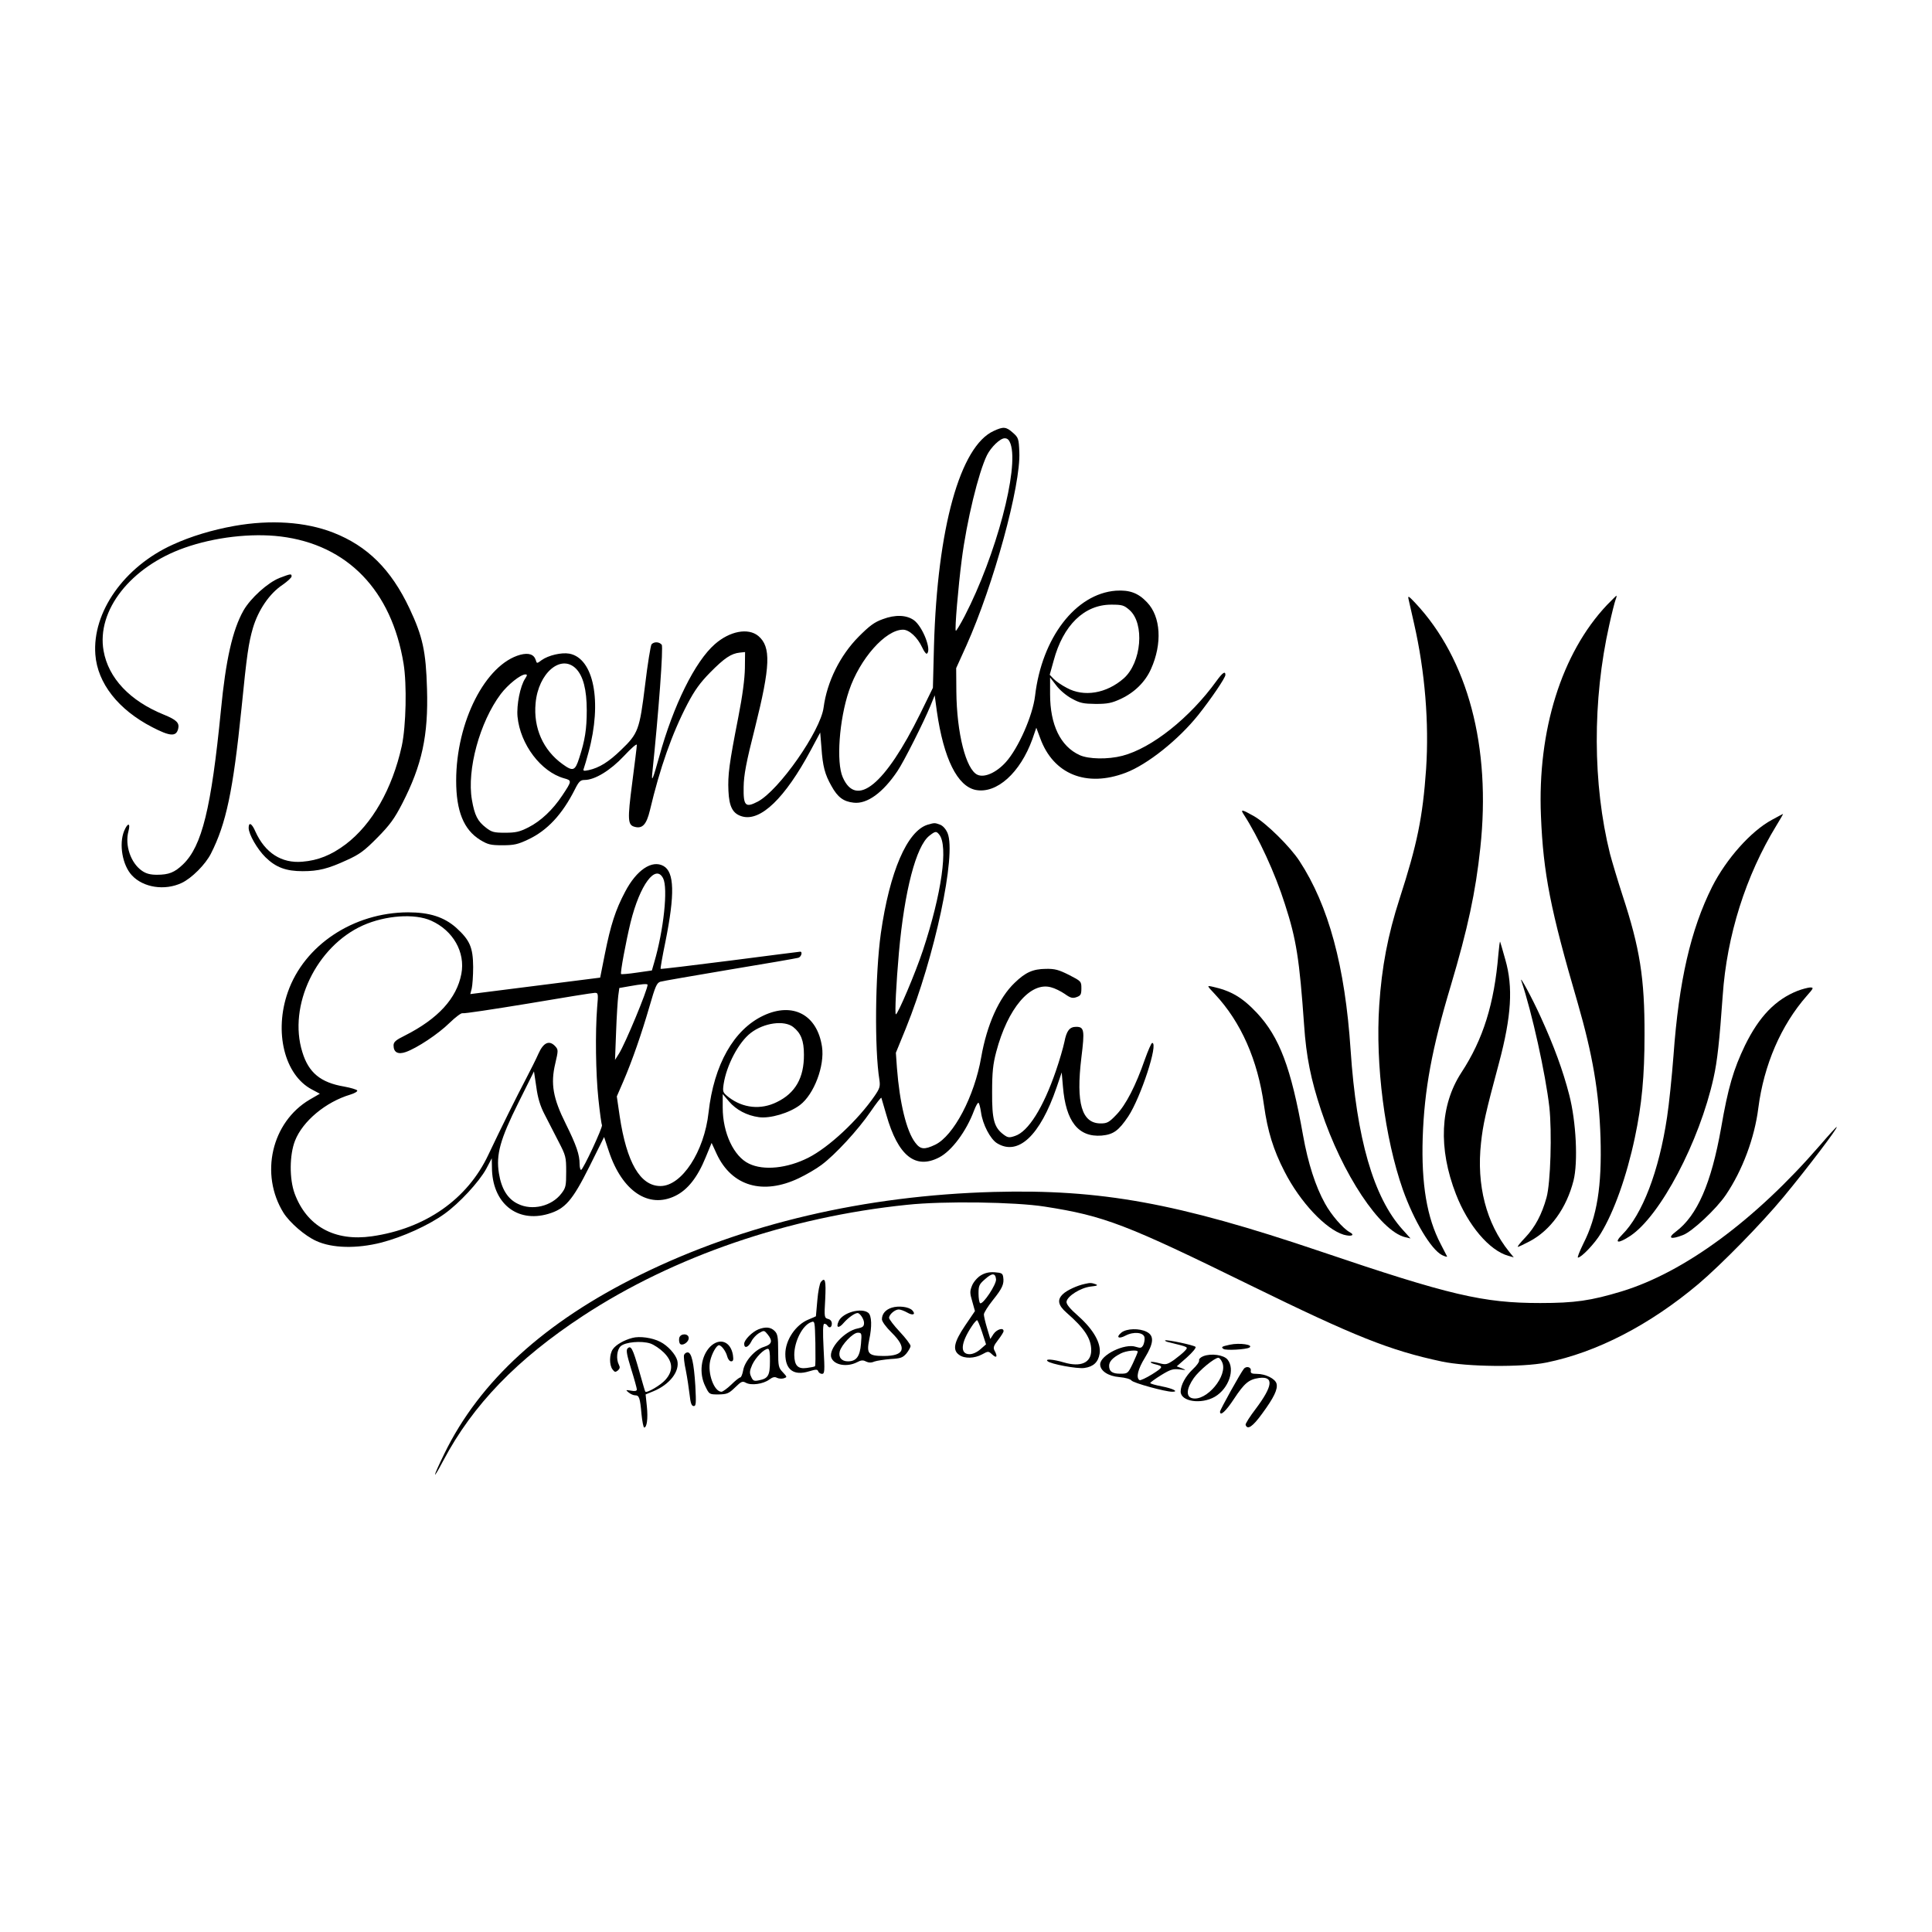
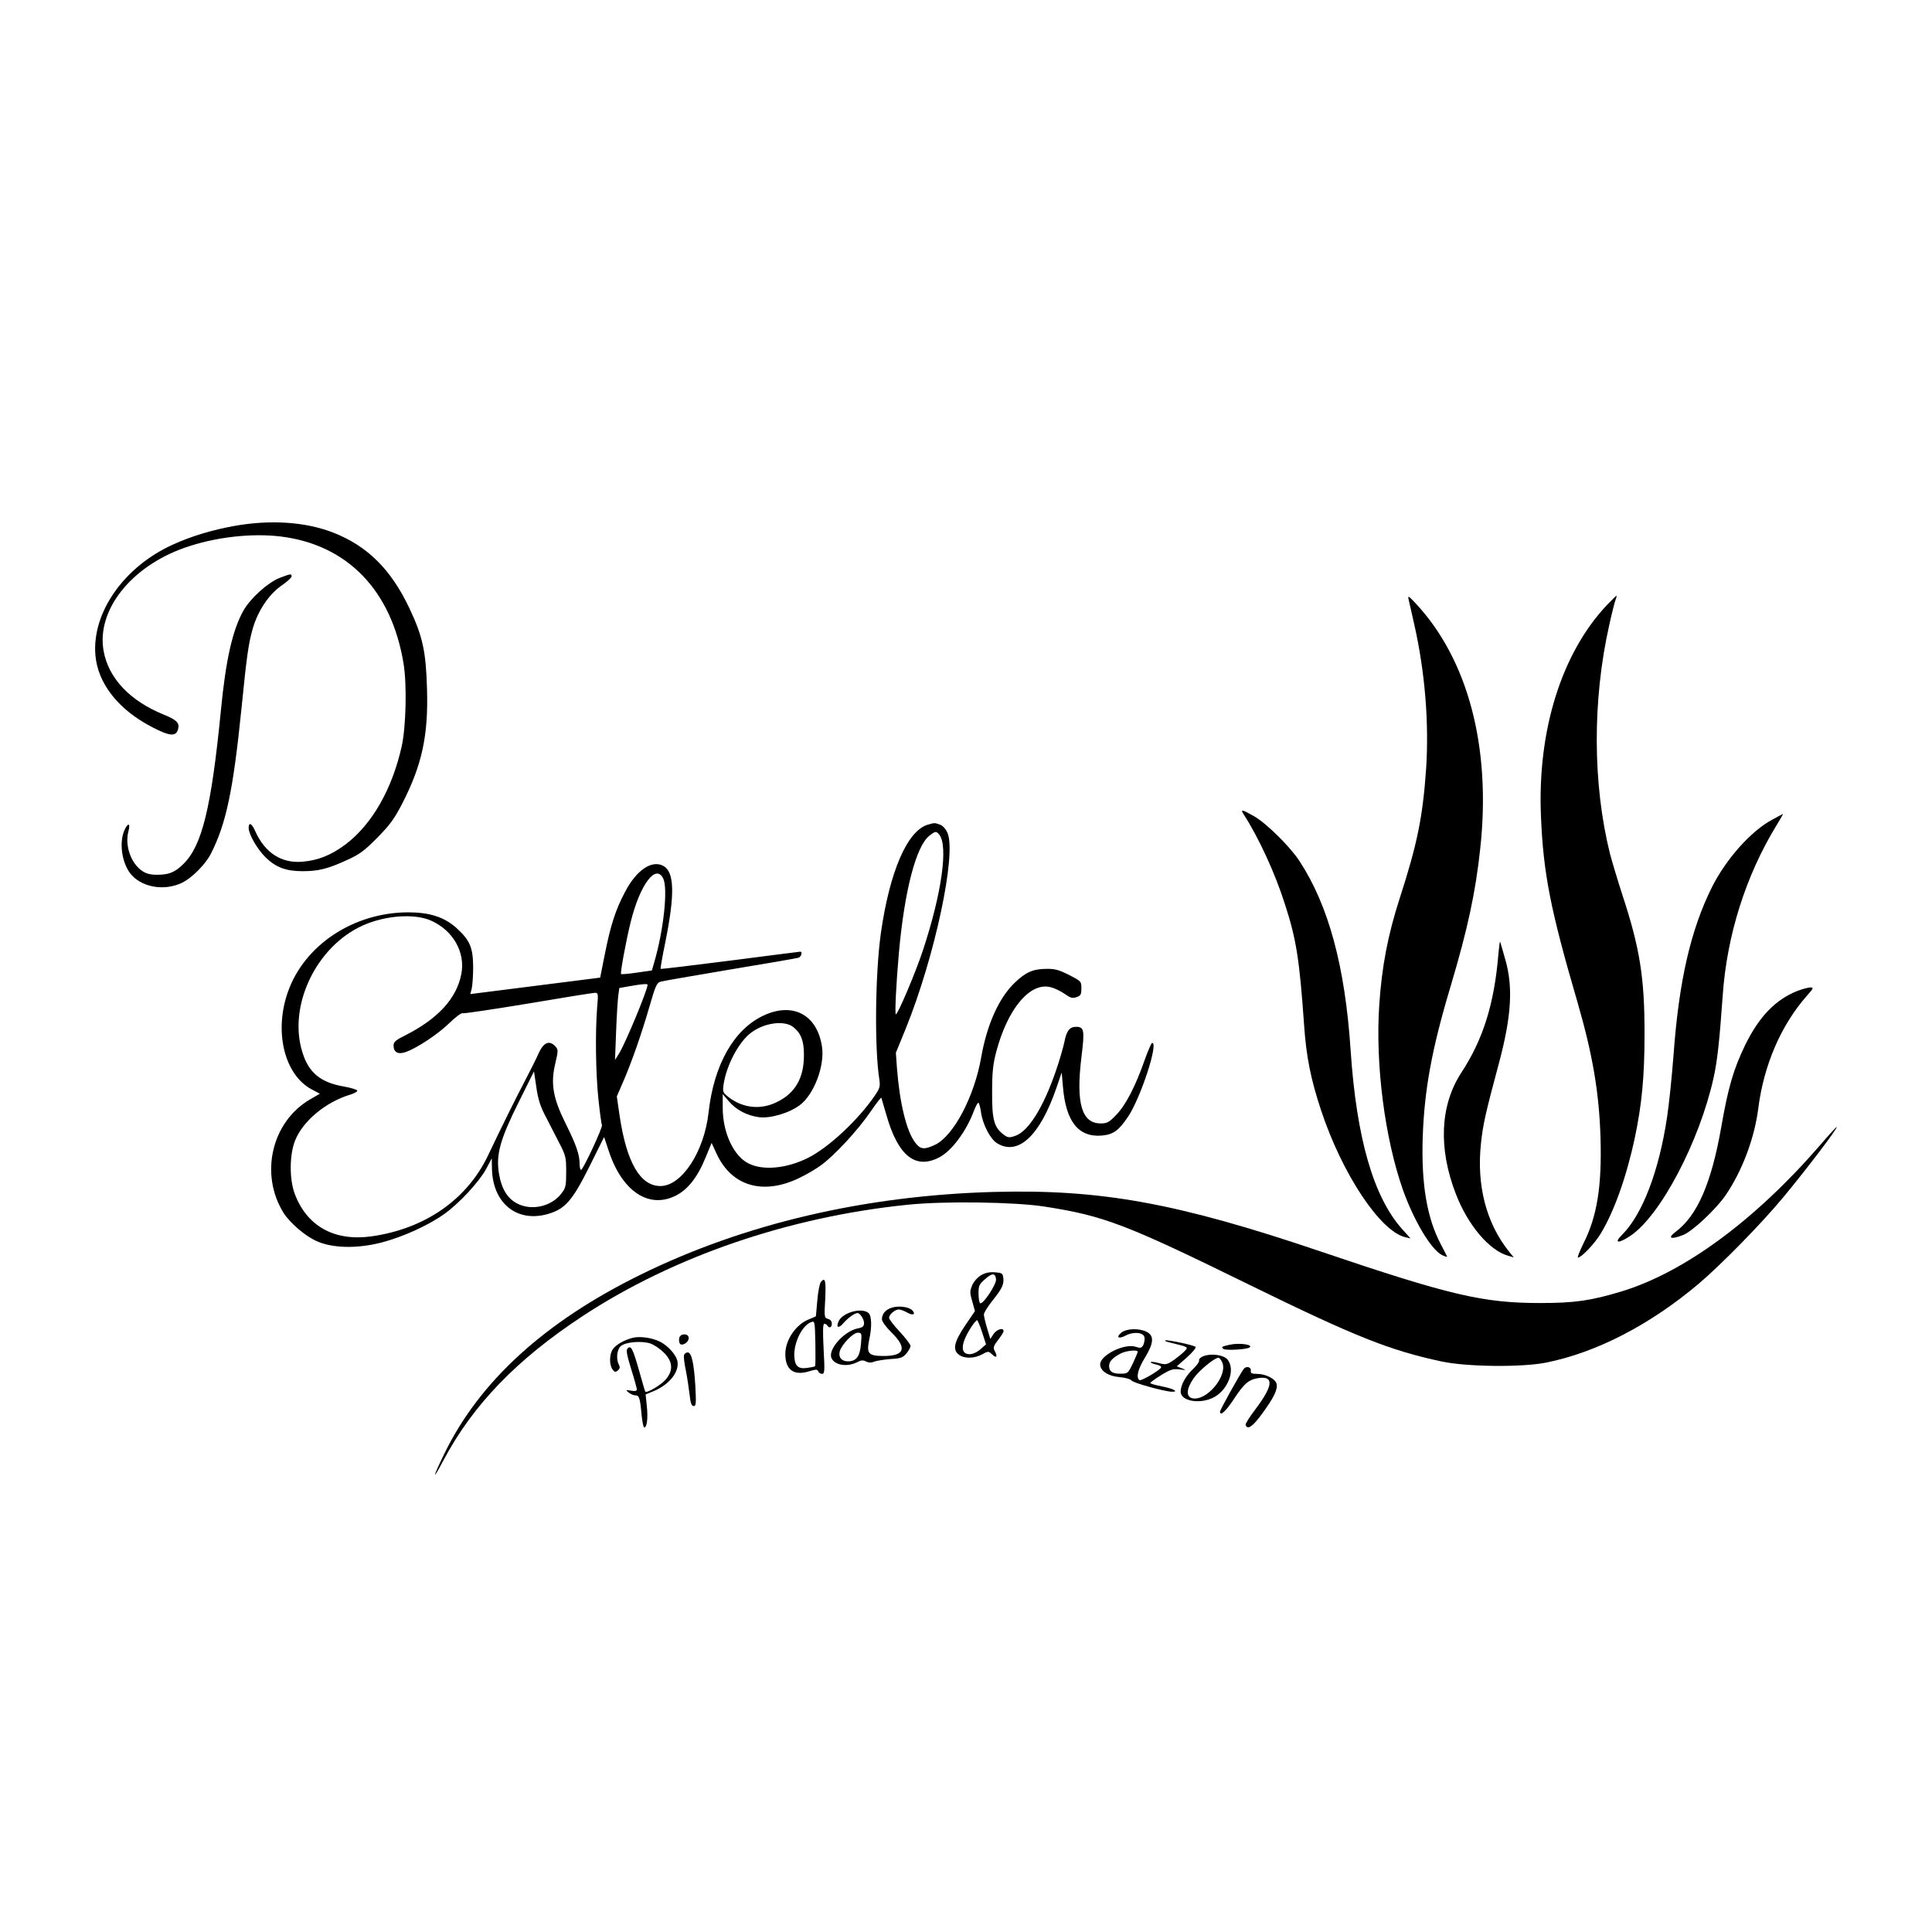
<svg xmlns="http://www.w3.org/2000/svg" version="1.0" width="1080pt" height="1080pt" viewBox="0 0 1080 1080" preserveAspectRatio="xMidYMid meet">
  <g transform="translate(0,1080) scale(0.1,-0.1)" fill="#000000" stroke="none">
-     <path d="M5555 8391 c-188 -85 -315 -543 -334 -1201 l-6 -235 -71 -145 c-196 -397 -357 -529 -433 -355 -37 83 -20 321 35 484 60 178 204 341 302 341 35 0 81 -43 107 -99 10 -22 22 -38 26 -35 29 18 -23 151 -72 187 -42 30 -105 32 -174 6 -48 -17 -75 -38 -135 -98 -104 -105 -177 -252 -196 -396 -17 -131 -249 -463 -368 -526 -69 -36 -81 -24 -79 82 1 66 14 137 63 329 87 348 91 454 19 515 -57 47 -160 27 -243 -46 -111 -97 -232 -342 -311 -629 -34 -122 -44 -148 -39 -95 36 344 63 710 53 721 -14 17 -43 18 -57 2 -5 -7 -22 -110 -36 -228 -31 -251 -38 -270 -135 -363 -68 -66 -121 -99 -180 -112 -30 -6 -33 -5 -27 11 4 11 16 51 26 89 77 283 29 525 -107 551 -44 8 -117 -9 -155 -36 -27 -20 -27 -20 -33 0 -10 32 -39 42 -86 30 -195 -53 -359 -375 -359 -704 0 -170 42 -274 134 -331 43 -26 58 -30 125 -30 64 0 86 5 143 32 107 50 191 140 262 281 22 44 31 52 54 52 57 0 144 53 220 134 41 44 72 71 72 62 0 -9 -12 -105 -26 -213 -27 -207 -25 -235 14 -245 43 -12 66 13 85 92 56 237 123 428 210 595 40 76 70 118 127 176 79 80 117 106 166 111 l29 3 -1 -90 c-1 -59 -13 -153 -37 -275 -51 -260 -59 -322 -55 -411 4 -89 24 -128 77 -143 103 -29 239 102 383 370 l53 99 7 -85 c7 -103 19 -149 56 -214 34 -62 67 -87 124 -93 75 -9 164 56 245 177 35 51 148 276 184 364 l24 59 12 -89 c38 -265 115 -420 218 -440 117 -22 248 96 316 284 l22 64 22 -59 c73 -201 258 -276 477 -193 122 46 296 185 407 324 70 88 151 207 151 223 0 24 -16 13 -50 -34 -148 -205 -361 -375 -526 -418 -81 -21 -189 -19 -239 4 -107 49 -165 169 -165 340 l0 94 34 -44 c18 -25 57 -58 87 -74 47 -26 65 -29 134 -30 67 0 90 5 140 28 77 36 137 95 169 167 64 142 55 293 -22 373 -49 52 -97 70 -174 65 -225 -17 -414 -263 -452 -588 -13 -110 -93 -292 -163 -370 -53 -59 -120 -89 -159 -71 -64 29 -116 232 -118 466 l-1 130 57 126 c152 339 305 897 296 1082 -3 74 -5 81 -36 108 -38 34 -53 35 -107 10z m94 -72 c48 -138 -81 -623 -256 -962 -25 -48 -48 -86 -50 -83 -7 6 14 249 33 396 28 219 94 489 141 585 23 46 74 95 99 95 16 0 25 -9 33 -31z m665 -929 c86 -76 67 -294 -32 -382 -97 -85 -223 -106 -319 -53 -29 15 -62 38 -73 50 l-22 23 22 79 c53 198 171 313 322 313 61 0 71 -3 102 -30z m-3094 -328 c40 -41 60 -117 60 -233 0 -105 -10 -168 -42 -266 -23 -73 -35 -77 -94 -34 -108 78 -163 202 -150 340 15 169 142 277 226 193z m-284 -55 c-28 -41 -49 -148 -43 -213 15 -155 131 -309 261 -345 44 -12 43 -15 -11 -96 -53 -80 -120 -143 -189 -178 -49 -25 -71 -30 -130 -30 -62 0 -75 3 -107 28 -47 36 -64 69 -79 156 -29 168 44 435 161 591 40 53 111 110 138 110 11 0 11 -4 -1 -23z" />
    <path d="M1310 7860 c-123 -22 -243 -58 -345 -105 -271 -123 -450 -377 -432 -614 12 -160 128 -308 318 -406 100 -52 134 -54 145 -9 8 33 -9 50 -80 79 -190 77 -310 204 -337 357 -40 226 152 470 453 576 167 59 372 83 537 63 373 -46 620 -301 687 -711 19 -116 14 -348 -10 -460 -53 -240 -166 -438 -314 -550 -80 -60 -154 -90 -242 -97 -116 -10 -208 49 -262 168 -20 47 -38 56 -38 21 0 -35 48 -119 94 -164 58 -57 115 -78 208 -78 89 0 143 14 247 62 71 32 98 52 171 126 70 71 95 106 138 189 111 216 147 381 139 643 -6 209 -24 292 -98 449 -103 218 -235 349 -427 424 -155 60 -349 73 -552 37z" />
    <path d="M1562 7569 c-65 -26 -161 -112 -201 -182 -61 -108 -99 -276 -126 -557 -54 -549 -106 -760 -212 -862 -47 -45 -79 -58 -146 -58 -36 0 -60 6 -83 22 -63 43 -97 143 -76 221 13 48 -4 50 -24 2 -30 -73 -10 -192 44 -249 64 -68 183 -86 277 -42 56 26 133 103 164 164 85 167 124 350 171 812 30 303 40 367 64 450 30 100 92 192 166 241 27 19 50 40 50 47 0 16 -5 15 -68 -9z" />
    <path d="M7874 7450 c3 -14 17 -75 31 -137 61 -268 84 -554 67 -812 -19 -271 -50 -421 -148 -724 -66 -204 -100 -383 -114 -597 -22 -331 31 -742 132 -1030 62 -174 157 -334 219 -366 17 -8 30 -12 28 -7 -2 4 -18 35 -35 68 -78 148 -109 337 -101 595 9 268 51 497 157 850 95 319 139 524 165 770 61 565 -69 1056 -364 1370 -37 39 -42 42 -37 20z" />
    <path d="M8983 7418 c-254 -269 -389 -702 -369 -1179 13 -321 53 -524 205 -1044 84 -291 120 -500 128 -755 8 -270 -19 -441 -96 -592 -21 -43 -35 -78 -30 -78 19 0 95 80 127 134 75 123 145 320 191 537 39 184 54 343 54 574 1 317 -26 485 -123 780 -27 83 -58 187 -70 232 -97 390 -99 858 -4 1280 14 64 30 127 35 140 5 12 7 23 5 23 -2 0 -25 -24 -53 -52z" />
    <path d="M6952 6248 c83 -128 176 -329 231 -503 64 -197 81 -308 107 -675 12 -178 38 -305 95 -477 118 -356 330 -675 470 -709 l30 -7 -45 50 c-162 180 -257 509 -290 1003 -31 468 -123 808 -286 1057 -52 80 -187 213 -255 251 -67 38 -76 39 -57 10z" />
    <path d="M9905 6217 c-117 -63 -255 -218 -334 -374 -120 -240 -186 -527 -216 -943 -9 -118 -25 -273 -36 -345 -45 -302 -138 -544 -251 -657 -48 -48 -23 -52 45 -7 168 111 387 527 466 884 21 94 33 206 51 459 23 337 129 671 300 951 22 36 39 65 37 65 -1 0 -29 -15 -62 -33z" />
    <path d="M5186 6190 c-115 -35 -213 -263 -262 -607 -32 -230 -36 -648 -8 -820 5 -36 2 -47 -26 -88 -94 -137 -257 -289 -372 -347 -117 -59 -249 -73 -331 -33 -85 40 -147 172 -147 313 l0 76 35 -41 c40 -47 100 -79 167 -88 62 -9 171 23 230 68 79 60 139 220 123 326 -27 179 -163 251 -327 174 -166 -78 -277 -274 -307 -541 -24 -220 -150 -412 -269 -412 -113 0 -189 131 -228 391 l-16 110 36 83 c50 116 103 269 147 421 32 111 40 130 60 137 13 4 188 34 389 68 201 33 373 63 383 66 16 5 25 34 10 34 -5 0 -181 -23 -392 -50 -212 -27 -386 -48 -388 -46 -2 2 10 71 27 153 53 264 50 388 -11 422 -64 36 -151 -22 -215 -145 -53 -100 -80 -183 -113 -348 l-26 -131 -363 -46 -363 -46 8 31 c4 17 8 72 8 121 -1 109 -18 149 -95 219 -68 60 -149 86 -269 86 -305 -1 -580 -183 -672 -446 -78 -222 -19 -463 134 -544 l45 -24 -57 -33 c-213 -126 -280 -417 -146 -633 35 -55 120 -129 183 -157 89 -41 226 -44 364 -9 119 31 263 96 352 160 83 59 194 179 234 252 l31 59 1 -51 c1 -198 138 -311 314 -260 95 28 135 73 231 265 l82 165 27 -81 c74 -222 222 -321 371 -248 70 34 125 105 170 216 l33 80 29 -63 c84 -179 258 -230 459 -134 40 19 97 52 126 74 76 56 205 196 274 297 32 47 60 83 61 78 1 -4 14 -48 28 -96 65 -228 162 -306 295 -237 70 36 152 146 195 262 10 26 21 46 25 43 4 -2 10 -26 14 -53 9 -67 52 -150 90 -173 118 -72 240 43 332 311 l29 85 7 -80 c16 -194 86 -283 216 -273 66 6 95 27 149 107 70 106 170 411 134 411 -5 0 -23 -42 -41 -92 -51 -147 -106 -254 -159 -309 -41 -43 -52 -49 -88 -49 -106 0 -139 112 -108 368 19 153 16 172 -29 172 -37 0 -54 -22 -66 -85 -7 -33 -28 -105 -47 -160 -71 -207 -155 -341 -229 -365 -32 -11 -40 -10 -63 7 -54 40 -66 84 -65 238 0 112 5 157 23 225 64 243 191 393 306 361 21 -5 55 -22 77 -37 32 -23 44 -26 66 -18 23 8 27 15 27 49 0 39 -1 40 -69 75 -58 29 -79 35 -130 34 -72 -1 -113 -19 -174 -78 -88 -84 -155 -234 -187 -416 -38 -219 -154 -439 -257 -489 -61 -29 -83 -27 -112 12 -49 64 -87 222 -102 417 l-6 85 56 137 c162 401 283 970 233 1091 -10 23 -26 41 -42 47 -30 11 -30 11 -69 0z m64 -55 c52 -63 14 -331 -91 -648 -42 -127 -140 -357 -151 -357 -7 0 2 177 17 345 31 346 96 595 170 653 33 26 39 27 55 7z m-1543 -245 c28 -55 3 -290 -50 -470 l-13 -45 -84 -12 c-46 -7 -86 -10 -88 -8 -6 5 27 182 53 289 52 210 140 329 182 246z m-1296 -237 c122 -55 191 -176 168 -297 -26 -137 -130 -251 -316 -345 -51 -25 -63 -36 -63 -55 0 -39 25 -52 68 -37 63 22 182 101 245 163 33 32 66 57 73 54 7 -3 171 22 366 54 194 33 362 60 373 60 19 0 20 -4 13 -82 -11 -141 -8 -367 7 -511 8 -76 17 -142 20 -146 6 -11 -106 -251 -117 -251 -4 0 -8 15 -8 33 0 52 -18 105 -77 224 -72 144 -86 225 -59 338 17 73 17 77 0 96 -33 36 -66 22 -94 -41 -13 -30 -46 -95 -72 -145 -48 -91 -138 -272 -208 -420 -117 -249 -352 -413 -651 -456 -209 -30 -364 56 -432 239 -30 82 -29 216 2 295 43 110 172 217 309 258 23 7 41 17 39 23 -2 5 -35 15 -73 22 -131 22 -199 77 -234 193 -81 259 78 591 339 708 126 56 289 68 382 26z m1209 -358 c0 -29 -125 -330 -160 -385 l-22 -35 6 157 c3 86 9 177 12 201 l6 44 57 10 c66 12 101 15 101 8z m814 -236 c43 -34 60 -76 60 -154 1 -130 -48 -216 -152 -266 -89 -44 -188 -34 -268 27 -34 27 -35 30 -29 73 16 106 84 235 152 287 74 57 187 72 237 33z m-1390 -488 c18 -36 53 -104 77 -150 42 -81 44 -88 44 -171 0 -79 -2 -90 -27 -122 -54 -71 -163 -97 -242 -58 -58 27 -93 84 -107 171 -17 105 7 190 109 395 l87 175 13 -87 c8 -61 22 -107 46 -153z" />
    <path d="M8376 5465 c-23 -276 -85 -475 -207 -661 -119 -183 -130 -423 -30 -680 67 -173 186 -314 292 -344 l31 -9 -26 32 c-128 159 -183 372 -157 608 11 103 25 166 101 449 69 259 79 422 35 575 -14 50 -27 95 -29 100 -2 6 -6 -26 -10 -70z" />
-     <path d="M8505 5315 c58 -171 135 -519 156 -704 15 -139 7 -425 -16 -506 -26 -94 -64 -165 -118 -222 -28 -29 -47 -53 -42 -53 4 0 34 14 66 31 117 62 206 186 245 339 26 103 15 330 -24 480 -35 136 -85 272 -158 432 -49 109 -125 248 -109 203z" />
-     <path d="M6791 5243 c146 -156 240 -368 275 -623 20 -143 52 -248 115 -370 87 -170 229 -321 330 -352 43 -12 66 -3 34 14 -37 20 -103 96 -138 160 -53 95 -95 225 -123 382 -67 378 -132 549 -258 684 -82 87 -145 124 -251 147 -29 6 -29 6 16 -42z" />
    <path d="M10048 5261 c-123 -49 -214 -143 -293 -304 -65 -135 -95 -237 -134 -463 -55 -309 -133 -489 -253 -579 -49 -37 -29 -46 40 -19 51 19 187 146 240 225 92 136 160 317 181 484 31 242 127 464 271 628 39 44 40 47 18 47 -12 -1 -44 -9 -70 -19z" />
    <path d="M10174 4398 c-363 -419 -758 -710 -1109 -817 -172 -52 -262 -65 -455 -65 -319 0 -504 43 -1230 289 -801 271 -1226 348 -1825 332 -721 -20 -1396 -178 -1975 -463 -535 -263 -899 -595 -1096 -1000 -67 -137 -70 -160 -6 -39 166 313 412 567 782 810 507 332 1148 552 1810 620 205 22 605 16 770 -10 334 -52 455 -99 1150 -440 584 -286 779 -364 1070 -426 141 -30 448 -33 583 -6 283 57 580 211 852 440 126 107 352 337 476 487 134 162 307 390 296 390 -3 0 -45 -46 -93 -102z" />
    <path d="M5482 3670 c-18 -11 -40 -36 -48 -56 -13 -32 -13 -42 1 -89 l15 -54 -55 -81 c-62 -92 -72 -137 -33 -164 30 -22 86 -20 128 3 35 19 35 19 58 -2 24 -22 30 -10 11 24 -8 16 -4 27 20 58 17 22 31 44 31 50 0 22 -38 10 -56 -16 l-18 -28 -18 60 c-10 33 -18 68 -18 77 0 10 23 46 50 80 53 66 64 90 58 129 -3 21 -9 24 -48 27 -32 2 -55 -4 -78 -18z m86 -21 c3 -28 -73 -143 -89 -134 -5 4 -9 28 -9 55 0 43 4 51 36 79 40 36 58 36 62 0z m-78 -296 l22 -68 -31 -27 c-19 -17 -43 -28 -61 -28 -55 0 -50 63 13 157 12 18 25 33 29 33 3 0 16 -30 28 -67z" />
    <path d="M4589 3634 c-7 -8 -16 -54 -20 -102 -4 -48 -8 -88 -8 -90 -1 -1 -19 -9 -41 -18 -72 -29 -130 -115 -130 -193 0 -88 47 -123 132 -97 40 12 48 12 52 0 3 -8 13 -14 21 -14 15 0 16 15 9 140 -5 98 -4 140 4 140 6 0 14 -4 17 -10 11 -17 25 -11 25 11 0 13 -8 23 -21 26 -21 6 -22 10 -16 110 5 104 0 126 -24 97z m-33 -471 c-2 -3 -23 -7 -46 -10 -50 -7 -69 13 -70 73 0 75 46 166 94 183 21 8 21 6 24 -117 1 -68 1 -127 -2 -129z" />
-     <path d="M6065 3623 c-44 -9 -101 -36 -122 -56 -35 -32 -29 -63 19 -105 101 -88 138 -145 138 -210 0 -70 -58 -96 -153 -68 -61 18 -107 21 -91 7 17 -16 165 -44 206 -38 50 7 77 32 85 80 9 58 -34 134 -118 209 -50 44 -69 68 -67 82 5 31 78 77 134 84 37 4 44 7 29 13 -22 8 -31 9 -60 2z" />
    <path d="M4985 3490 c-35 -11 -55 -35 -55 -65 0 -12 23 -44 55 -75 87 -86 72 -130 -45 -130 -86 0 -97 13 -81 91 16 74 14 134 -5 150 -38 31 -144 2 -166 -47 -17 -38 1 -42 30 -7 24 27 60 53 76 53 13 0 36 -34 36 -55 0 -20 -7 -25 -35 -31 -74 -14 -165 -114 -148 -163 15 -42 87 -55 144 -26 22 12 34 13 50 4 15 -7 29 -8 47 0 15 5 56 11 91 14 55 3 67 7 88 31 12 15 23 34 23 42 0 8 -27 44 -60 79 -33 35 -60 71 -60 78 0 19 33 47 54 47 10 0 31 -8 47 -17 32 -19 51 -11 28 13 -20 19 -75 26 -114 14z m-172 -202 c-6 -71 -26 -98 -73 -98 -35 0 -54 22 -46 55 10 38 74 105 101 105 22 0 23 -3 18 -62z" />
-     <path d="M4240 3369 c-35 -14 -80 -59 -80 -81 0 -28 23 -21 40 13 8 17 28 38 43 47 28 16 29 16 48 -7 30 -37 24 -56 -20 -70 -51 -15 -109 -81 -117 -133 -4 -21 -11 -38 -16 -38 -5 0 -28 -18 -50 -40 -23 -22 -48 -40 -55 -40 -41 0 -79 104 -63 173 9 40 35 87 49 87 14 0 39 -34 46 -62 4 -16 14 -28 22 -28 12 0 14 8 10 36 -13 76 -74 98 -127 46 -52 -53 -64 -149 -27 -222 22 -45 22 -45 74 -45 47 1 57 5 92 39 35 34 41 37 61 26 30 -16 96 -7 130 18 19 14 31 17 43 10 10 -5 27 -6 38 -3 20 7 20 7 -5 34 -24 25 -26 34 -26 119 0 79 -3 95 -20 112 -22 22 -51 24 -90 9z m64 -179 c0 -79 -10 -96 -61 -106 -28 -6 -34 -3 -44 20 -10 21 -9 33 6 67 19 41 66 89 88 89 8 0 12 -23 11 -70z" />
    <path d="M6269 3351 c-33 -27 -16 -38 23 -17 46 24 102 18 106 -11 2 -12 -2 -31 -7 -42 -10 -17 -15 -18 -41 -10 -62 22 -200 -46 -200 -98 0 -36 45 -66 107 -71 34 -3 62 -11 68 -19 10 -14 189 -63 228 -63 39 0 4 18 -58 30 -36 7 -65 15 -65 19 0 3 27 23 61 44 52 32 67 36 102 32 39 -5 40 -4 14 6 l-29 11 57 50 c31 28 53 54 48 59 -10 10 -163 42 -170 36 -2 -3 9 -8 24 -11 109 -27 107 -25 86 -48 -10 -11 -37 -33 -60 -50 -40 -27 -46 -28 -84 -18 -23 6 -43 9 -46 6 -3 -3 8 -8 23 -12 49 -12 48 -16 -15 -56 -34 -21 -66 -36 -71 -33 -21 13 -9 62 30 125 50 82 53 123 10 145 -41 21 -112 19 -141 -4z m91 -107 c0 -4 -12 -33 -27 -65 -27 -56 -29 -58 -68 -58 -46 -1 -65 12 -65 44 0 24 20 46 65 69 30 16 95 22 95 10z" />
    <path d="M3797 3321 c-2 -10 -1 -24 3 -31 11 -18 50 6 50 30 0 27 -46 28 -53 1z" />
    <path d="M3535 3321 c-46 -12 -92 -38 -109 -63 -20 -28 -21 -88 -2 -113 12 -16 16 -17 30 -6 11 10 13 18 6 31 -17 32 -12 85 10 105 26 23 115 31 165 15 21 -7 55 -30 76 -51 51 -51 54 -101 9 -152 -26 -30 -106 -77 -113 -66 -2 2 -17 56 -35 119 -35 123 -45 141 -64 122 -9 -9 -4 -36 20 -114 18 -57 32 -109 32 -115 0 -9 -11 -11 -32 -7 -31 5 -32 5 -14 -10 11 -9 27 -16 37 -16 22 0 27 -14 35 -105 4 -41 11 -75 15 -75 15 0 22 50 15 118 l-7 67 44 18 c90 37 148 111 133 172 -9 34 -53 83 -95 104 -44 23 -115 33 -156 22z" />
    <path d="M6875 3283 c-46 -10 -51 -13 -35 -24 14 -9 125 -3 144 8 26 16 -55 28 -109 16z" />
    <path d="M3824 3226 c-3 -8 1 -47 10 -87 8 -41 17 -102 21 -136 5 -47 11 -63 23 -63 13 0 14 15 9 113 -8 128 -21 187 -43 187 -8 0 -17 -6 -20 -14z" />
    <path d="M6727 3219 c-16 -6 -26 -17 -24 -23 3 -7 -13 -30 -35 -50 -41 -39 -68 -89 -68 -125 0 -56 115 -73 191 -29 78 46 115 154 71 208 -21 26 -91 36 -135 19z m105 -34 c34 -74 -88 -221 -168 -201 -35 9 -32 53 9 112 30 43 116 114 138 114 5 0 15 -11 21 -25z" />
    <path d="M6953 3148 c-18 -22 -133 -229 -133 -239 0 -28 32 1 78 71 58 88 83 109 140 117 84 11 78 -44 -18 -172 -33 -43 -59 -84 -57 -90 10 -30 39 -11 92 62 66 90 89 137 81 168 -7 28 -62 55 -110 55 -29 0 -36 4 -34 17 4 21 -25 29 -39 11z" />
  </g>
</svg>